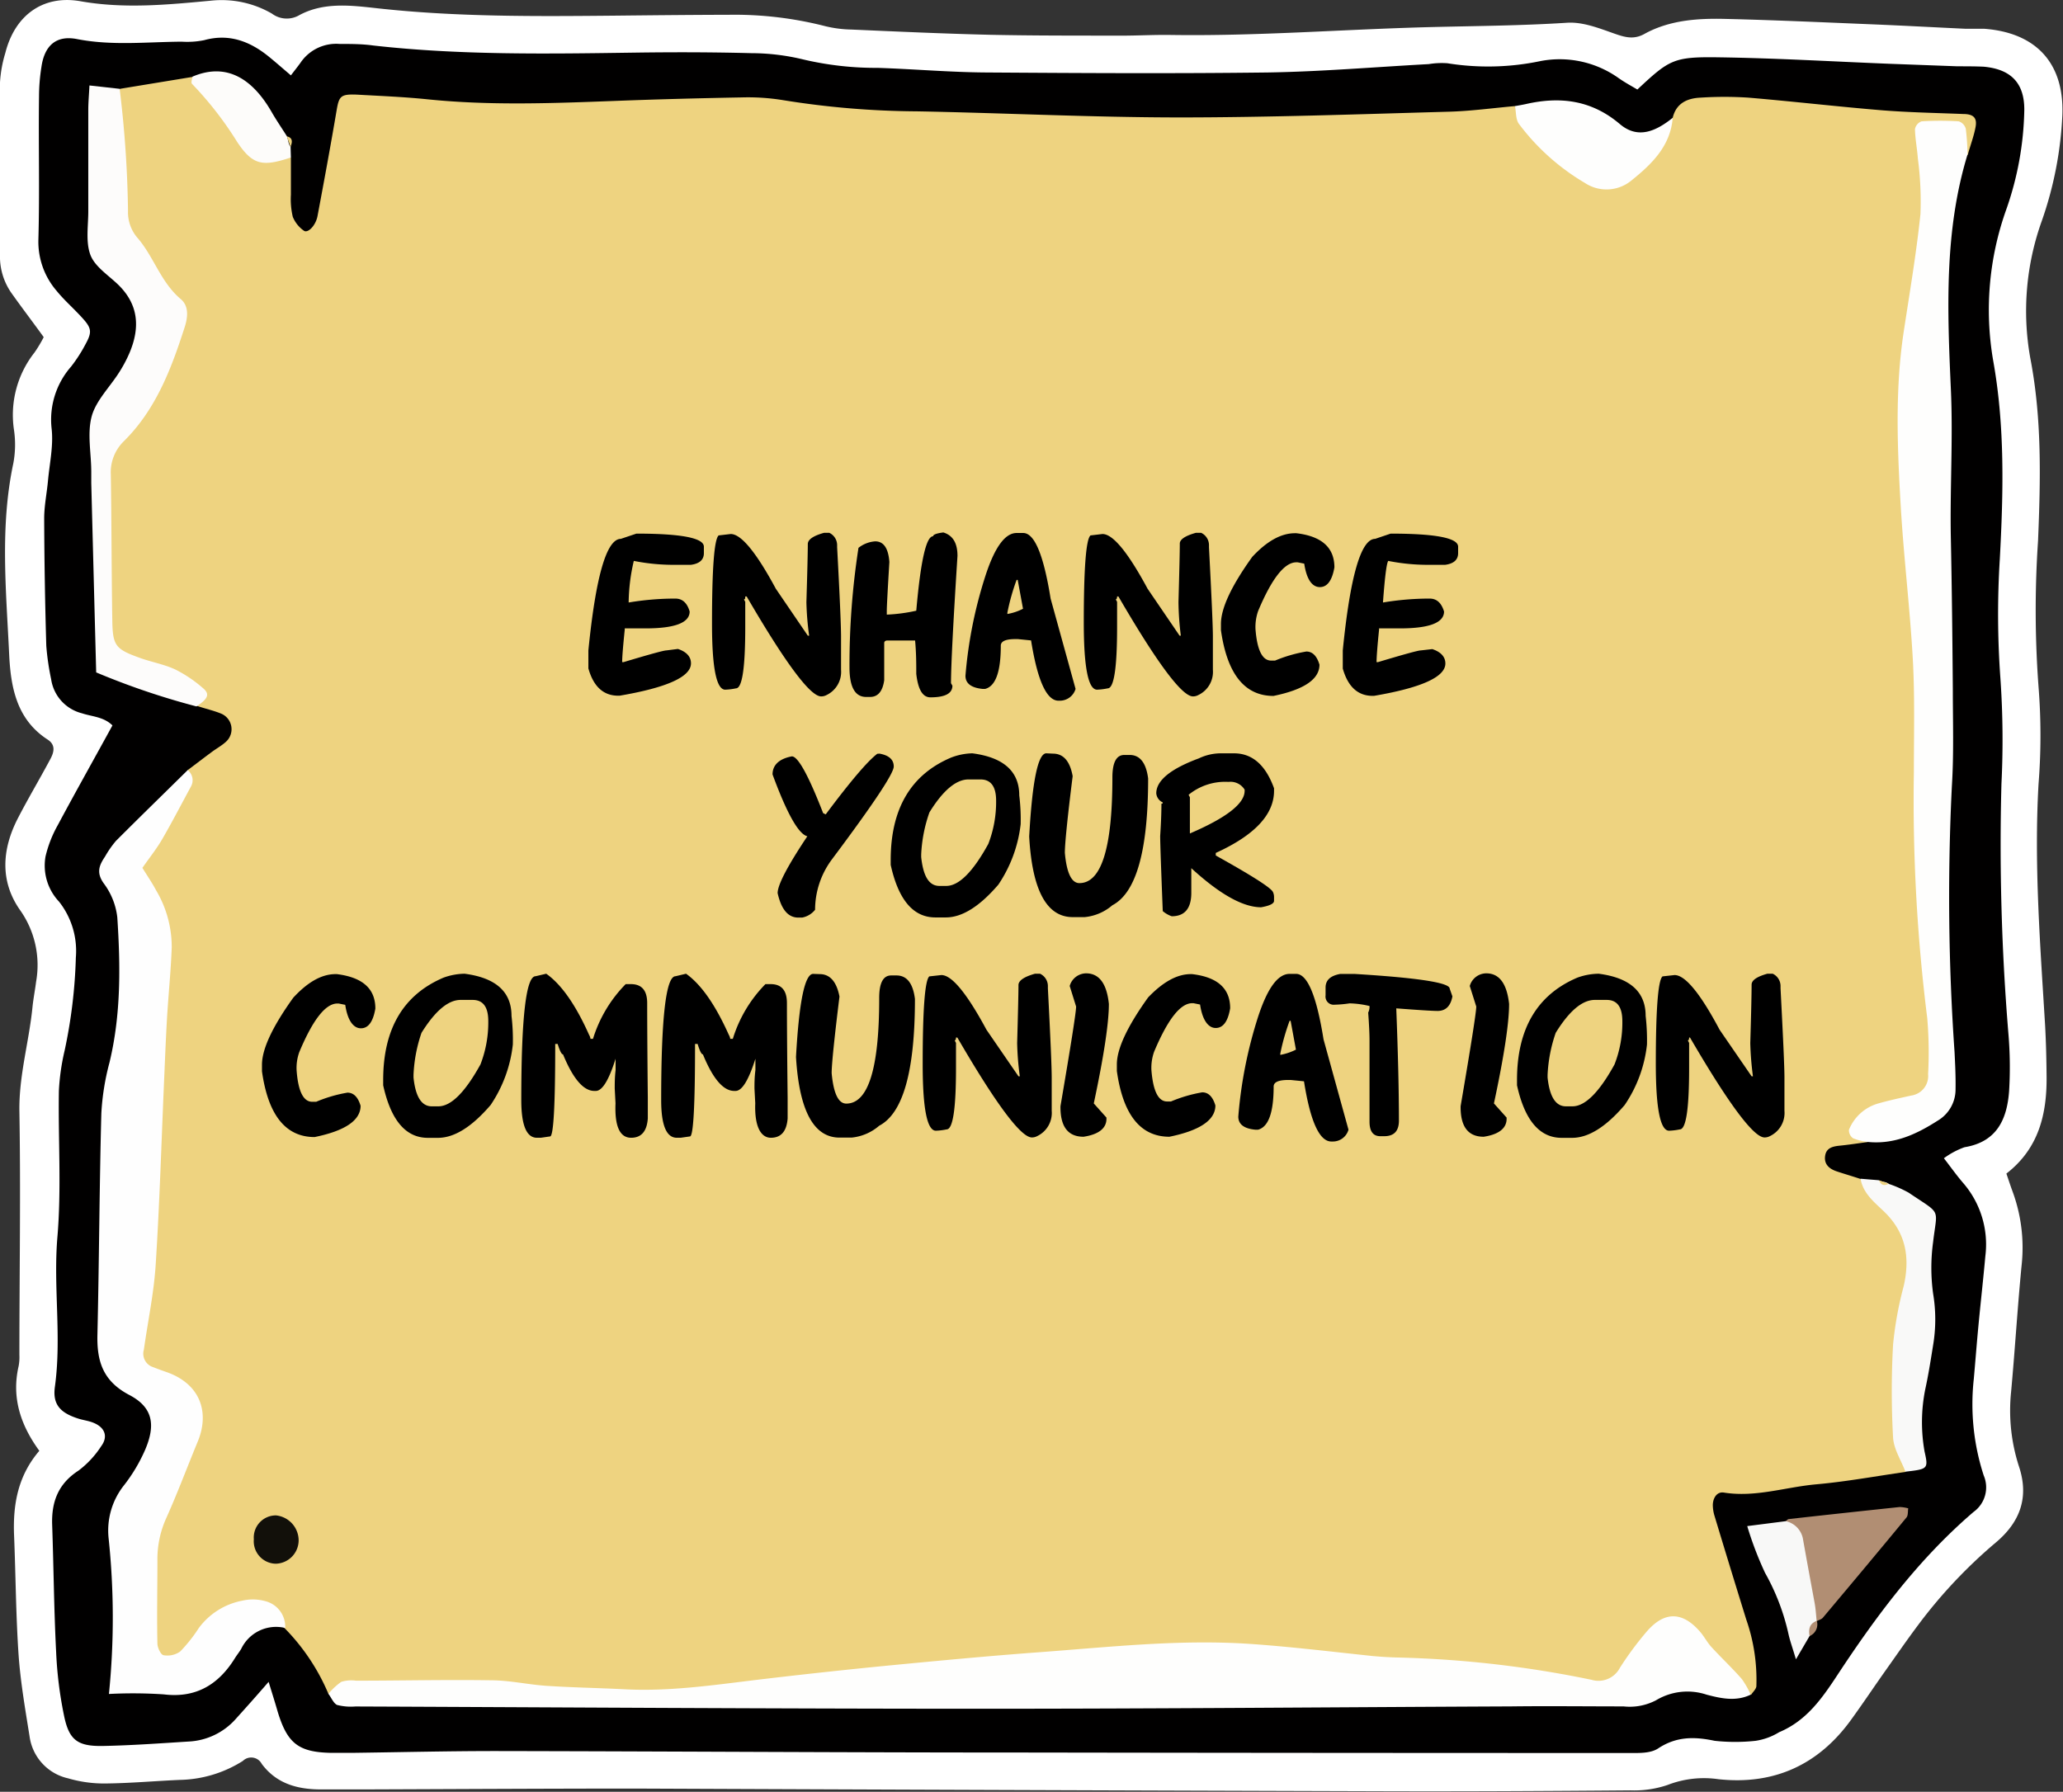
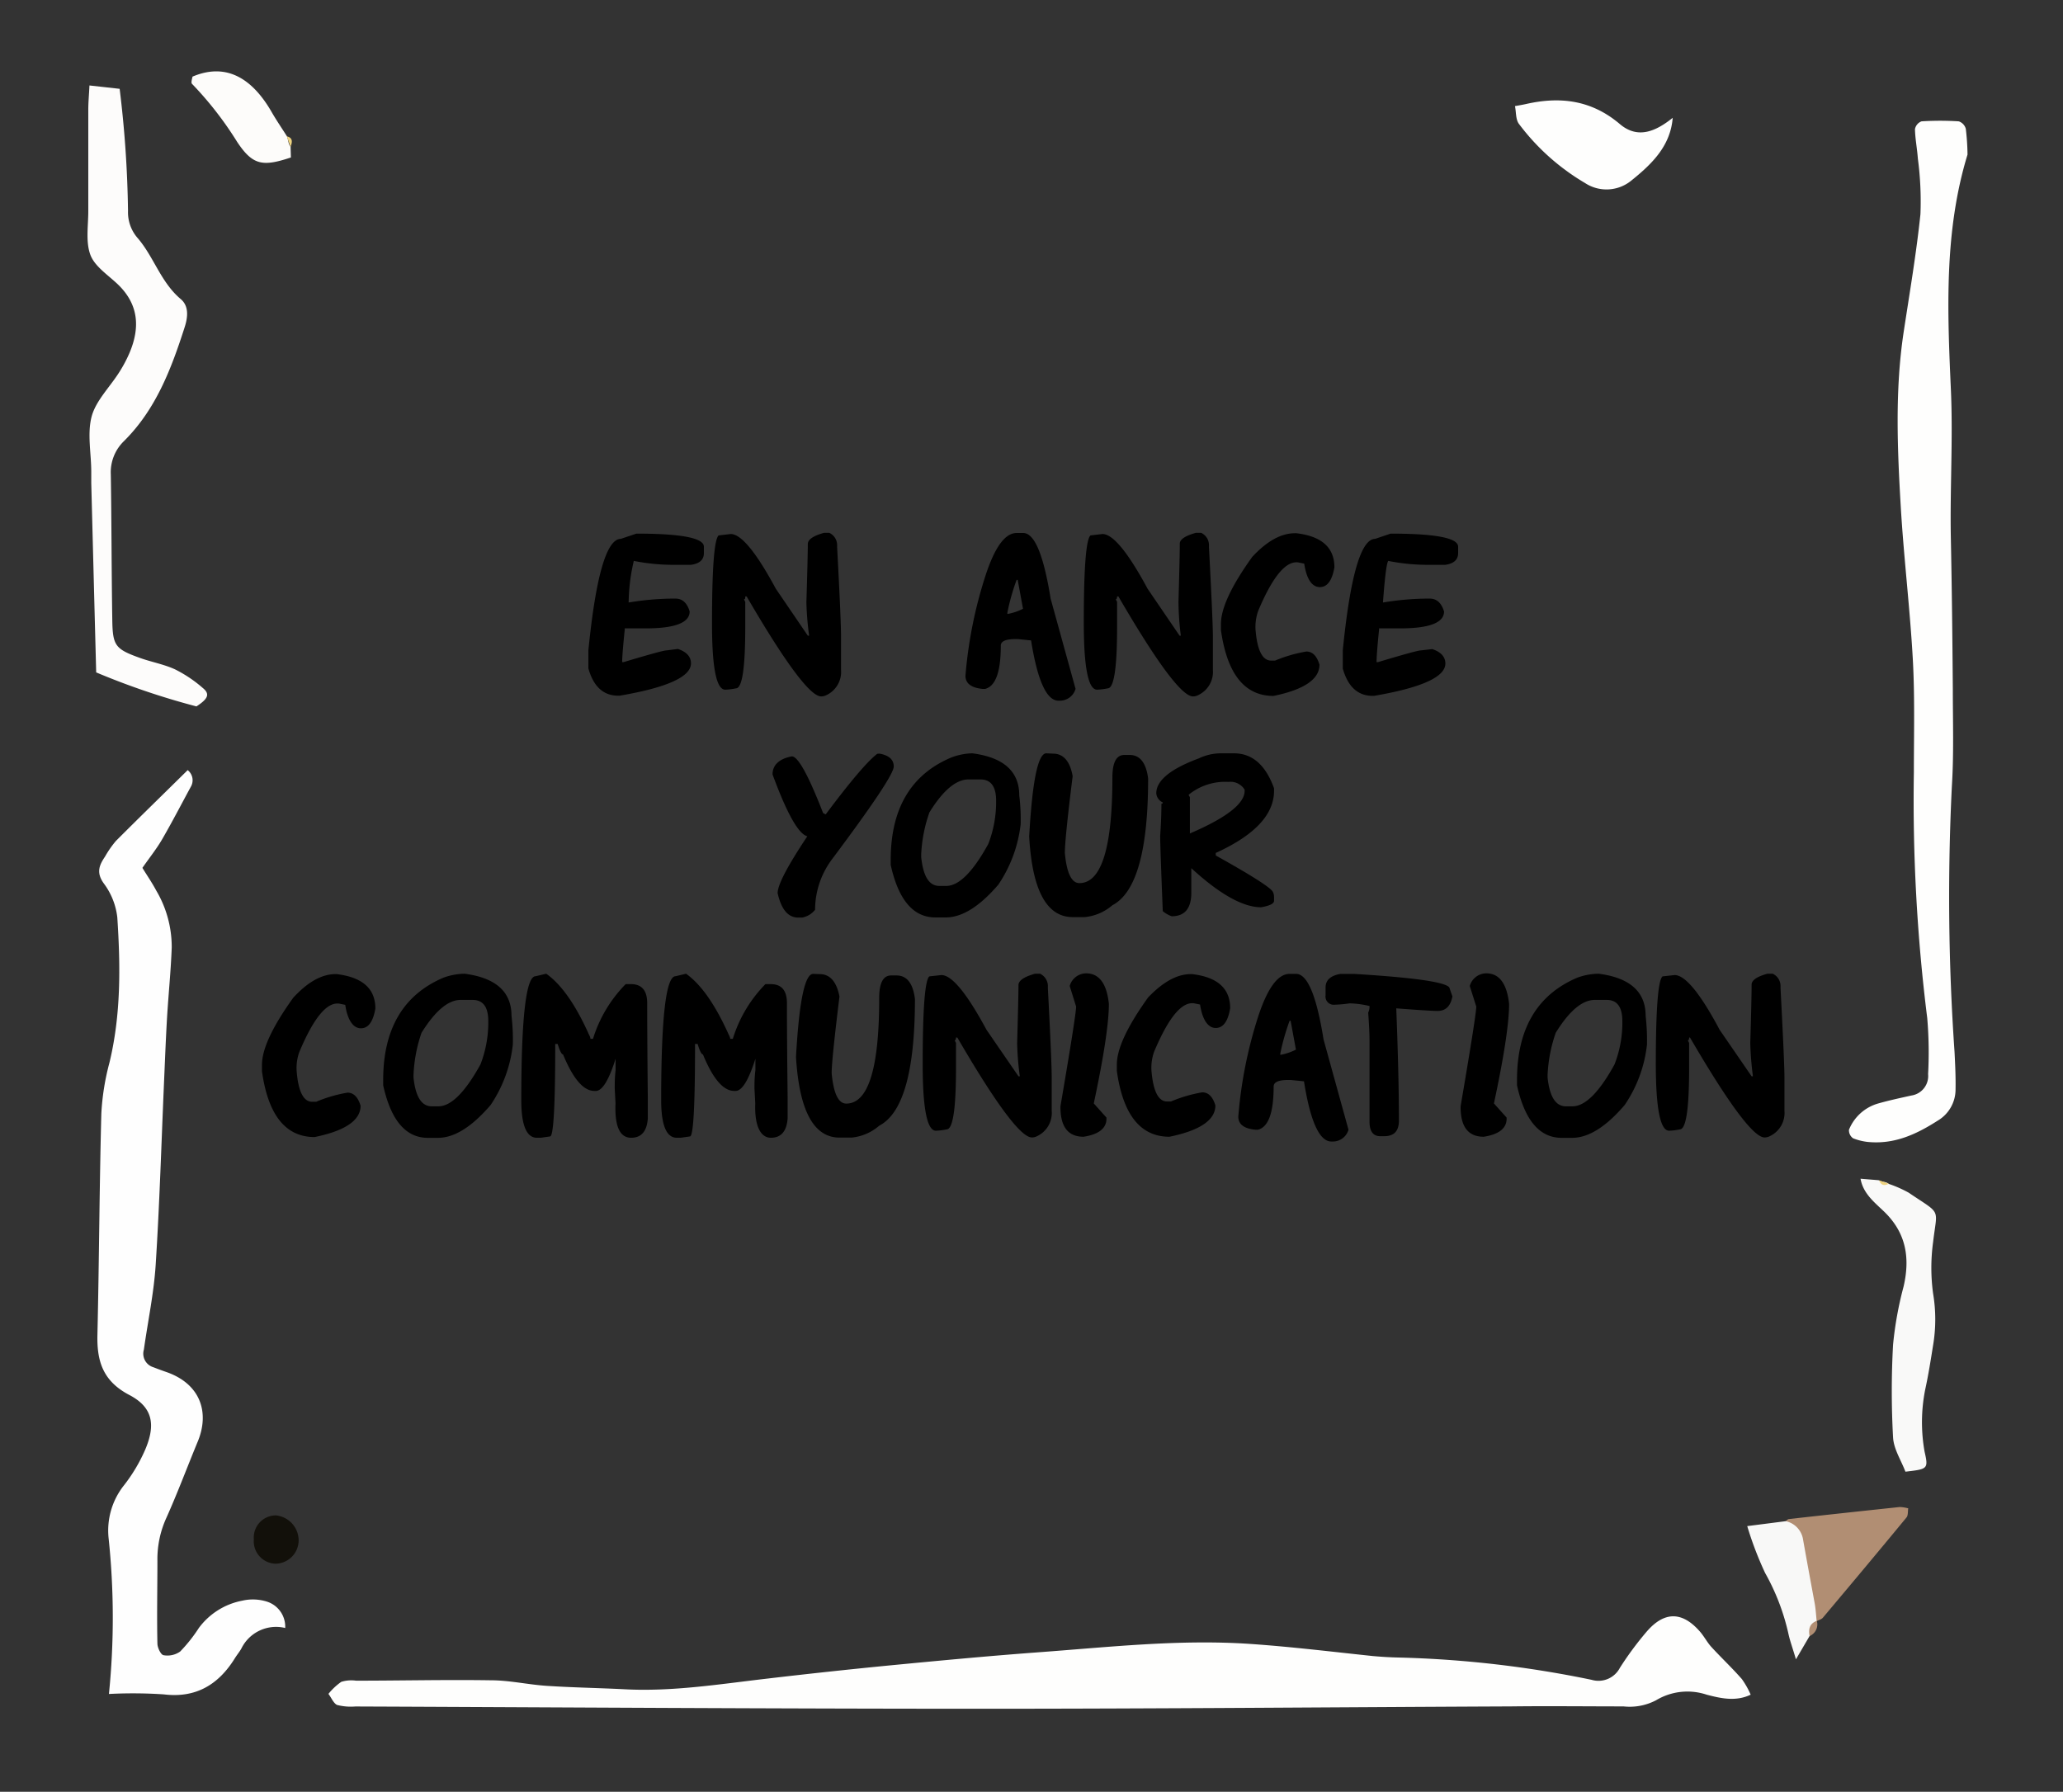
<svg xmlns="http://www.w3.org/2000/svg" viewBox="0 0 263.81 229.17">
  <rect x="0" y="0" width="263.81" height="229.17" fill="#333333" stroke="none" />
  <defs>
    <style>.cls-1{fill:#fff;}.cls-2{fill:#010000;}.cls-3{fill:#eed380;}.cls-4{fill:#fefefd;}.cls-5{fill:#fefefe;}.cls-6{fill:#fdfcfb;}.cls-7{fill:#f9f9f8;}.cls-8{fill:#b18e73;}.cls-9{fill:#f8f8f7;}.cls-10{fill:#fdfcfa;}.cls-11{fill:#12100a;}</style>
  </defs>
  <title>drag3</title>
  <g id="Layer_2" data-name="Layer 2">
    <g id="myss_Island_scene_scroll3">
-       <path class="cls-1" d="M5.59,43.12c-1.45-2-2.78-3.75-4.07-5.56a8.13,8.13,0,0,1-1.52-5C0,25.25,0,17.9,0,10.54A16.18,16.18,0,0,1,.68,6.78C1.88,2,5.45-.67,10.24.15c5.61,1,11.14.46,16.7-.06a12.81,12.81,0,0,1,7.83,1.65,3.17,3.17,0,0,0,3.52.19C41.4.26,44.83.68,48.17,1.05,58.37,2.18,68.61,2.1,78.84,2c4.8-.05,9.6-.1,14.4-.11a46.73,46.73,0,0,1,12.34,1.47,15.31,15.31,0,0,0,3.31.42c5.91.26,11.82.53,17.73.67,5.6.12,11.19.1,16.79.11,2.08,0,4.16-.12,6.24-.09,11,.17,22-.71,33.07-1,5.9-.15,11.78-.18,17.67-.56,2-.13,4.07.69,6,1.37,1.42.5,2.57.84,4,0,3.19-1.72,6.75-1.95,10.28-1.86,6.39.15,12.78.45,19.17.71,3.83.16,7.66.37,11.5.55.79,0,1.6,0,2.39,0,6.61.49,10.24,4.37,10,11a47.32,47.32,0,0,1-2.64,13.6,34.11,34.11,0,0,0-1.47,17.48c1.51,7.8,1.32,15.58,1,23.39a132.35,132.35,0,0,0,.06,18.68,78.65,78.65,0,0,1,0,12.47c-.58,10.25.21,20.45.83,30.66.13,2.24.18,4.48.2,6.71.05,4.82-1,9.23-5.14,12.43.28.82.52,1.56.79,2.29a20.79,20.79,0,0,1,1.16,9.42c-.53,5.41-.85,10.83-1.35,16.24a23.16,23.16,0,0,0,1,9.48c1.34,4,.14,7.18-3,9.8a63.23,63.23,0,0,0-9.84,10.45c-1.44,1.92-2.8,3.89-4.19,5.85s-2.9,4.22-4.4,6.29c-4.18,5.81-9.89,8.41-17,7.64a12.86,12.86,0,0,0-6.5.74,13.31,13.31,0,0,1-4.72.69c-10.87.09-21.74.15-32.62.11q-47.26-.14-94.53-.34c-11.67,0-23.35.07-35,.11-1.76,0-3.52,0-5.28,0-3,0-5.71-.7-7.62-3.27a1.52,1.52,0,0,0-2.41-.38A15.6,15.6,0,0,1,23,227.65c-3.19.14-6.38.43-9.58.46a16.34,16.34,0,0,1-4.71-.66,6.37,6.37,0,0,1-4.92-5.31c-.55-3.46-1.16-6.94-1.41-10.43-.35-5.1-.37-10.23-.58-15.34-.16-4,.51-7.64,3.23-10.81-2.4-3.29-3.57-6.81-2.65-10.82a6.18,6.18,0,0,0,.1-1.43c0-10.39.18-20.78,0-31.17-.07-4.55,1.22-8.84,1.67-13.28.11-1.11.33-2.21.47-3.32a12.15,12.15,0,0,0-2-9.06c-2.65-3.71-2.39-7.83-.34-11.81,1.32-2.56,2.78-5,4.15-7.57.49-.9.71-1.83-.34-2.51-4-2.59-4.72-6.76-4.92-10.92-.38-8.13-1.19-16.29.53-24.39A12.92,12.92,0,0,0,1.79,55a12.9,12.9,0,0,1,2.62-9.91A16.88,16.88,0,0,0,5.59,43.12Z" />
-       <path class="cls-2" d="M34.35,215.11c-1.73,2-3,3.41-4.26,4.81a8.6,8.6,0,0,1-5.91,2.82c-3.67.23-7.34.5-11,.57-3.27.06-4.36-.75-5-3.92a51,51,0,0,1-1-8.07c-.28-5.43-.32-10.87-.51-16.3-.1-2.93.77-5.25,3.37-6.93a12.19,12.19,0,0,0,2.9-3.12c.92-1.24.47-2.41-1-3-.58-.24-1.23-.32-1.83-.5-2.36-.73-3.41-1.79-3.09-4.1.88-6.38-.22-12.75.32-19.14.53-6.2.09-12.47.19-18.7a28.6,28.6,0,0,1,.74-5.19,64.92,64.92,0,0,0,1.43-11.88,10.19,10.19,0,0,0-2.15-7.14,6.72,6.72,0,0,1-1.73-5.77,15.26,15.26,0,0,1,1.56-4c2.25-4.21,4.6-8.38,7-12.77-1.14-1.12-2.63-1.12-3.9-1.55a5.28,5.28,0,0,1-3.94-4.36,32.64,32.64,0,0,1-.62-4.26q-.24-8.14-.27-16.3c0-1.59.33-3.17.48-4.76.2-2.22.71-4.48.48-6.65a10.29,10.29,0,0,1,2.47-8,18.76,18.76,0,0,0,1.82-2.81c.89-1.6.83-2.1-.36-3.41s-2.29-2.24-3.3-3.48a9.63,9.63,0,0,1-2.33-6.6c.17-6.07,0-12.15.08-18.23a24.5,24.5,0,0,1,.31-3.82C5.69,5.84,7.17,4.47,9.86,5c4.47.87,8.92.36,13.38.33a10.85,10.85,0,0,0,2.86-.19c3.28-.91,6,.21,8.43,2.23.84.69,1.66,1.41,2.67,2.27.5-.66.88-1.13,1.23-1.62a5.51,5.51,0,0,1,5-2.4c1.44,0,2.88,0,4.31.2C58.85,7.07,70,6.89,81.23,6.73c5-.07,9.92-.06,14.87.07a28.4,28.4,0,0,1,6.64.81,40.57,40.57,0,0,0,9.49,1.07c4.63.15,9.25.56,13.88.59,12,.08,24,.15,36,0,6.87-.11,13.73-.7,20.59-1.07a10.18,10.18,0,0,1,2.39-.11A32.66,32.66,0,0,0,197,7.81,13,13,0,0,1,207,10c.77.54,1.62,1,2.38,1.45,4.08-3.81,4.61-4.2,10.31-4.12,7.35.1,14.69.54,22,.83l8.62.32c1.12,0,2.25,0,3.36.05,3.49.32,5.24,2.1,5.19,5.61a40.4,40.4,0,0,1-2.31,12.67,38.17,38.17,0,0,0-1.66,19.36c1.51,8.45,1.29,16.88.84,25.33a113.53,113.53,0,0,0,.08,15.32,113.17,113.17,0,0,1,.13,13.41,294,294,0,0,0,.9,32.11,50.61,50.61,0,0,1,.08,7.18c-.26,3.61-1.55,6.53-5.7,7.21a10.26,10.26,0,0,0-2.64,1.41c.91,1.18,1.64,2.21,2.46,3.16a12,12,0,0,1,2.84,9.36c-.27,3-.61,6-.9,9.06-.21,2.23-.38,4.46-.58,6.68a29.46,29.46,0,0,0,1.27,12.31,3.87,3.87,0,0,1-1.3,4.67c-7,6-12.43,13.28-17.45,20.92-1.93,2.93-3.92,5.79-7.41,7.25a8,8,0,0,1-3,1.1,24.24,24.24,0,0,1-5.25,0c-2.61-.55-4.91-.57-7.26,1-1,.63-2.47.56-3.73.56q-38.62,0-77.24-.06c-22.55,0-45.1-.15-67.64-.19-6.08,0-12.15.15-18.23.23-1,0-1.92,0-2.88,0-4.13-.09-5.56-1.23-6.79-5.33C35.19,217.81,34.86,216.77,34.35,215.11Z" />
-       <path class="cls-3" d="M37.2,20.14c0,1.58,0,3.17,0,4.75a9.87,9.87,0,0,0,.24,2.84,4,4,0,0,0,1.41,1.77c.5.38,1.51-.62,1.75-1.85.85-4.53,1.69-9.07,2.46-13.62.3-1.74.54-2,2.52-1.93,3,.17,6.06.29,9.08.6,8,.82,15.93.51,23.91.21,5.42-.21,10.84-.35,16.26-.45a27.91,27.91,0,0,1,5.25.34,110.66,110.66,0,0,0,17.15,1.44c11.16.21,22.32.77,33.49.78,11.48,0,23-.41,34.45-.73,2.86-.07,5.71-.47,8.56-.72,2.31,2.12,4,4.83,6.55,6.75,4.24,3.2,6.58,3.09,10.15-.83,1.25-1.38,2.79-2.58,3.47-4.42.44-1.86,1.85-2.5,3.53-2.58a47,47,0,0,1,6.17,0c5.67.48,11.33,1.14,17,1.61,3.46.28,6.94.34,10.42.48,1.31,0,1.83.46,1.61,1.66s-.68,2.38-1,3.57c-1.42-.57-1.94-3.08-3.85-2.23s-.89,2.81-.79,4.29a32.28,32.28,0,0,1-.51,9.05c-3.24,15.36-2.42,30.8-.91,46.24a100.87,100.87,0,0,1,.61,11c-.14,14.36,0,28.71,1.74,43,.87,7.08.13,8-6.43,11.41-1.45.75-2.89,1.49-2.67,3.5-1.21.16-2.42.35-3.64.47-.82.09-1.59.28-1.77,1.19-.22,1.12.46,1.75,1.44,2.08s2.09.65,3.13,1c5.93,3.82,8.32,9,6.44,16s-1,14.28-.74,21.45c-3.79.54-7.56,1.24-11.36,1.58-4,.35-7.81,1.71-11.88,1.06-.87-.14-1.39.67-1.41,1.58a4.83,4.83,0,0,0,.22,1.41q2,6.63,4.06,13.26a23.35,23.35,0,0,1,1.29,8.48c0,.39-.44.76-.67,1.13a17.59,17.59,0,0,1-6.47-5.58c-2.14-2.75-4.72-3.15-6.63-.12-3.26,5.18-7.73,5-13,4.35-17-2.2-34-4.53-51.12-3.53-17.85,1-35.73,2.31-53.47,4.84-8.26,1.19-16.58.85-24.89.12A199.88,199.88,0,0,0,42,216.65a26.86,26.86,0,0,0-5.56-8.36c-3.23-3.09-6.31-2.28-9.32.36-.84.74-1.52,1.64-2.32,2.41-1.06,1-2.2,1.94-3.8,1.47s-2-2-2.07-3.43c-.15-5.55-.88-11.16,1.54-16.5.85-1.88,1.39-3.9,2.19-5.82,2.55-6.12,2.5-6.53-3-10.58a5.15,5.15,0,0,1-2.17-5.38c2-14.7,1.53-29.58,3.07-44.32.41-4,.24-8-1.79-11.65-1.5-2.7-1.22-5.06.44-7.59A43.1,43.1,0,0,0,24,98.5c1-.75,2-1.52,3-2.26.63-.48,1.35-.86,1.92-1.39a2.16,2.16,0,0,0-.65-3.58c-1-.41-2.08-.64-3.12-1-1-3.08-3.84-3.58-6.31-4.44-3.77-1.31-6-3.49-5.46-7.77a22.18,22.18,0,0,0-.16-3.81c-.37-8.4-1.15-16.6,5.22-23.89,4.15-4.74,5.34-10.77.05-16.34A13.51,13.51,0,0,1,15,22.54c.51-3.73-2.15-7.53.34-11.18l9.32-1.53a15.45,15.45,0,0,1,5.12,5.42A8.67,8.67,0,0,0,37.2,20.14Z" />
      <path class="cls-4" d="M42,216.65a7.91,7.91,0,0,1,1.64-1.54,4.35,4.35,0,0,1,1.89-.15c5.75,0,11.5-.14,17.24-.05,2.38,0,4.74.55,7.12.71,3.34.22,6.69.27,10,.44,6.09.32,12.08-.65,18.1-1.35q7.81-.92,15.66-1.69c6.33-.61,12.67-1.21,19-1.68,9.06-.66,18.12-1.7,27.23-1.08,5.23.36,10.45,1,15.67,1.55,1.11.1,2.23.17,3.35.19a137.83,137.83,0,0,1,24.63,2.85,3.09,3.09,0,0,0,3.62-1.54,41.57,41.57,0,0,1,3.41-4.61c2.27-2.64,4.57-2.62,6.84,0,.52.6.89,1.33,1.42,1.92,1.28,1.4,2.67,2.7,3.92,4.13a10.71,10.71,0,0,1,1.13,2c-1.87.9-3.76.49-5.63,0a7.78,7.78,0,0,0-6.46.71,7.24,7.24,0,0,1-4.17.79c-4.8,0-9.6-.06-14.39,0-22.55.1-45.1.3-67.65.3-26.7,0-53.41-.18-80.12-.29a7.08,7.08,0,0,1-2.36-.2C42.64,217.83,42.36,217.12,42,216.65Z" />
      <path class="cls-5" d="M24,98.5a1.65,1.65,0,0,1,.39,2.15c-1.22,2.25-2.39,4.51-3.67,6.72-.72,1.23-1.62,2.35-2.51,3.63.61,1,1.23,1.89,1.75,2.87a14.19,14.19,0,0,1,2,7.31c-.11,3-.42,6-.6,9-.16,2.71-.26,5.42-.38,8.13-.34,7.81-.57,15.63-1.07,23.43-.23,3.64-1,7.25-1.51,10.87a1.81,1.81,0,0,0,1.21,2.26q.9.35,1.8.66c4.28,1.56,5.39,5.19,3.88,8.84-1.34,3.24-2.57,6.54-4,9.73a12.74,12.74,0,0,0-1.16,5.56c0,3.51-.08,7,0,10.55,0,.53.44,1.44.78,1.49a2.81,2.81,0,0,0,2.13-.47,19.33,19.33,0,0,0,2.38-3,9,9,0,0,1,5.55-3.5,6,6,0,0,1,3.23.14,3.36,3.36,0,0,1,2.27,3.35,4.94,4.94,0,0,0-5.61,2.64c-.24.42-.55.79-.8,1.19-2.1,3.41-5,5.17-9.13,4.66a59.38,59.38,0,0,0-7-.05,96.85,96.85,0,0,0-.05-20,9.3,9.3,0,0,1,2-6.72,21,21,0,0,0,2.68-4.51c1.36-3.18,1-5.42-2-7-3.41-1.78-4.19-4.33-4.1-7.77.22-9.43.25-18.85.5-28.27A31.55,31.55,0,0,1,14,135.9c1.48-6.14,1.41-12.35,1-18.57A8.91,8.91,0,0,0,13.28,113c-1-1.38-.6-2.33.15-3.44a13,13,0,0,1,1.39-2C17.85,104.52,20.94,101.52,24,98.5Z" />
      <path class="cls-4" d="M238.8,146.05a7.33,7.33,0,0,1-1.83-.46,1.25,1.25,0,0,1-.53-1.09,5.72,5.72,0,0,1,3.79-3.38c1.38-.39,2.78-.69,4.18-1a2.52,2.52,0,0,0,2.15-2.74,51.77,51.77,0,0,0-.11-7.16,223.6,223.6,0,0,1-1.71-31.46c0-4.78.13-9.58-.13-14.35-.36-6.5-1.15-13-1.54-19.49-.44-7.47-.76-15,.36-22.42.76-5,1.62-10.05,2.15-15.1a41.56,41.56,0,0,0-.33-7.12c-.09-1.26-.34-2.5-.37-3.76a1.32,1.32,0,0,1,.84-1,37.8,37.8,0,0,1,4.76,0,1.39,1.39,0,0,1,.9.95,30.14,30.14,0,0,1,.22,3.3c-3,9.81-2.58,19.92-2.13,30,.29,6.4-.13,12.77,0,19.15s.2,12.78.25,19.17c0,4.15.14,8.32-.12,12.45a286,286,0,0,0,.34,34c.08,1.59.16,3.19.13,4.79a4.63,4.63,0,0,1-2.28,4C245,145.12,242.18,146.4,238.8,146.05Z" />
      <path class="cls-6" d="M15.3,11.36A141.9,141.9,0,0,1,16.37,27a5,5,0,0,0,1.27,3.49c2.05,2.41,2.94,5.63,5.47,7.76,1.06.89.92,2.3.51,3.58-1.71,5.33-3.68,10.54-7.77,14.59a5.55,5.55,0,0,0-1.68,4.28c.1,6.21.09,12.42.19,18.63.05,3.26.4,3.69,3.51,4.81,1.5.54,3.1.82,4.53,1.48A16.7,16.7,0,0,1,25.94,88c.94.77.67,1.38-.82,2.35A95.51,95.51,0,0,1,12.3,86c-.21-8-.42-16.11-.63-24.22,0-.48,0-1,0-1.43,0-2.39-.54-4.91.06-7.12.55-2,2.32-3.73,3.51-5.61a17,17,0,0,0,1.34-2.53c1.35-3.22,1.15-6.18-1.53-8.74-1.25-1.19-2.93-2.27-3.49-3.75-.63-1.69-.26-3.77-.27-5.67q0-6.45,0-12.9c0-.93.09-1.87.15-3.1Z" />
      <path class="cls-7" d="M243.66,188.23c-.55-1.46-1.5-2.89-1.58-4.38a106.82,106.82,0,0,1,0-11.87,45.53,45.53,0,0,1,1.35-7.45c.84-3.66.32-6.86-2.51-9.58-1.23-1.18-2.67-2.3-3-4.19l2.32.19c.39.25.9.14,1.26.46a15.63,15.63,0,0,1,2.57,1.13c4.26,2.89,3.65,1.84,3.13,6.32a24.24,24.24,0,0,0,0,6.59,20,20,0,0,1,0,6.6c-.3,1.87-.59,3.75-1,5.62a21.36,21.36,0,0,0-.09,8C246.61,187.88,246.52,187.9,243.66,188.23Z" />
      <path class="cls-4" d="M213.9,15.07c-.29,3.68-2.77,6-5.36,8.08a5,5,0,0,1-5.85.26,28.81,28.81,0,0,1-8.45-7.56c-.43-.57-.35-1.51-.51-2.28.46-.08.93-.16,1.39-.26,4.38-1,8.38-.52,12,2.54C209.46,17.86,211.79,16.76,213.9,15.07Z" />
      <path class="cls-8" d="M228.35,194.56c.13-.09.25-.25.39-.27q7.08-.79,14.18-1.54a4.47,4.47,0,0,1,1.1.17c-.07.39,0,.89-.22,1.16-3.54,4.3-7.11,8.56-10.69,12.82-.18.22-.53.3-.8.45C229.72,203.48,230.17,198.67,228.35,194.56Z" />
      <path class="cls-9" d="M228.35,194.56a2.84,2.84,0,0,1,2.19,2.18c.49,2.77,1,5.53,1.51,8.29.14.76.18,1.54.26,2.32l0,0c-.71.46-.47,1.36-.93,1.94l-1.72,2.94c-.45-1.52-.75-2.33-.94-3.17a28.43,28.43,0,0,0-3-7.87,44.06,44.06,0,0,1-2.29-6Z" />
      <path class="cls-10" d="M37.2,20.14c-3.62,1.21-4.89,1-6.88-2a44.6,44.6,0,0,0-5.77-7.42c-.14-.14,0-.61.07-.92,4.57-1.94,7.81.57,10.06,4.43.62,1.09,1.33,2.12,2,3.18.2.43.16,1,.48,1.35Z" />
      <path class="cls-8" d="M231.4,209.25c-.16-.87,0-1.61.93-1.94A1.61,1.61,0,0,1,231.4,209.25Z" />
      <path class="cls-3" d="M37.16,18.79c-.16-.45-.33-.9-.48-1.36C37.52,17.65,37.36,18.21,37.16,18.79Z" />
      <path class="cls-3" d="M241.54,151.41c-.58.28-1,.22-1.26-.46Z" />
      <path class="cls-11" d="M38.19,197a3,3,0,0,1-2.93,3,2.87,2.87,0,0,1-2.8-3.12,2.83,2.83,0,0,1,2.83-3.06A3.23,3.23,0,0,1,38.19,197Z" />
      <g id="enhance_your_communication" data-name="enhance  your  communication">
        <path d="M81.38,68.25c5.76,0,8.63.56,8.63,1.67v.83c0,.84-.55,1.34-1.65,1.49H86.54a26.09,26.09,0,0,1-5.49-.5,24.25,24.25,0,0,0-.66,5.32,36.08,36.08,0,0,1,5.65-.5h.33c.89,0,1.5.55,1.82,1.65q0,2.16-5.64,2.16H79.89v.17c-.22,2.14-.33,3.52-.33,4.15h.17q5-1.5,5.47-1.5L86.69,83c1.11.37,1.67,1,1.67,1.84q0,2.58-9.13,4.14h-.17q-2.84,0-3.82-3.49V83.19q1.42-14.26,4.15-14.27Z" />
        <path d="M105.37,68.15h.68a1.75,1.75,0,0,1,1,1.54V70c.34,6.3.5,10.11.5,11.41v4.26a3.28,3.28,0,0,1-1.86,3.23,1.41,1.41,0,0,1-.69.17q-2.08,0-9.52-12.78h-.18c0,.24,0,.36-.17.36l.17.33v3.23c0,5.22-.39,7.83-1.19,7.83a7.94,7.94,0,0,1-1.37.17q-1.7,0-1.69-8.5,0-10.5.85-11.23l1.54-.18q2,0,5.77,7l4.09,6h.17a37.65,37.65,0,0,1-.35-4.26c.12-3.93.18-6.43.18-7.48C103.32,69,104,68.53,105.37,68.15Z" />
-         <path d="M120.63,68.1c1.21.37,1.81,1.35,1.81,3q-.82,12.8-.83,16.28l.18.32c0,1-.94,1.49-2.81,1.49-1,0-1.58-1-1.81-3,0-1.23,0-2.66-.15-4.27H113.4q-.33.06-.33.33V87c-.2,1.42-.8,2.14-1.81,2.14h-.5c-1.42,0-2.13-1.27-2.13-3.79a98.13,98.13,0,0,1,1.15-15.28,3.87,3.87,0,0,1,2.14-.83c1.08,0,1.68.88,1.81,2.64q-.33,5.46-.33,6.23v.5a21.29,21.29,0,0,0,3.77-.5q.83-9.53,2.15-9.52C119.32,68.38,119.76,68.21,120.63,68.1Z" />
        <path d="M130,68.17h.84c1.45,0,2.61,2.79,3.51,8.39l3.19,11.55a2.1,2.1,0,0,1-2,1.51h-.18q-2.28,0-3.51-7.71l-1.69-.17h-.33c-1.23,0-1.85.28-1.85.84,0,3.33-.66,5.18-2,5.53h-.35c-1.45-.15-2.17-.71-2.17-1.68A56.35,56.35,0,0,1,126,73.69Q127.78,68.17,130,68.17Zm0,6a27.45,27.45,0,0,0-1.18,4.2v.16a6.92,6.92,0,0,0,2-.67l-.68-3.69Z" />
        <path d="M152.92,68.15h.68a1.74,1.74,0,0,1,1,1.54V70c.33,6.3.5,10.11.5,11.41v4.26a3.28,3.28,0,0,1-1.87,3.23,1.4,1.4,0,0,1-.68.17q-2.1,0-9.53-12.78h-.17c0,.24-.06.36-.17.36l.17.33v3.23q0,7.83-1.2,7.83a7.86,7.86,0,0,1-1.36.17q-1.69,0-1.7-8.5,0-10.5.86-11.23l1.53-.18q2,0,5.77,7l4.09,6H151A37.15,37.15,0,0,1,150.7,77c.11-3.93.17-6.43.17-7.48C150.87,69,151.55,68.53,152.92,68.15Z" />
        <path d="M165.59,68.2h.18c3.24.38,4.87,1.83,4.87,4.37q-.44,2.52-1.86,2.52c-1,0-1.7-1-2-3l-.84-.17h-.17q-2.27,0-4.88,6.22a6.16,6.16,0,0,0-.34,2.35c.21,2.69.89,4,2,4h.5a18.29,18.29,0,0,1,4-1.16q1.18,0,1.68,1.68,0,2.79-5.88,4-5.53,0-6.72-8.41V79.8q0-3,4-8.57C162,69.21,163.83,68.2,165.59,68.2Z" />
        <path d="M177.83,68.25q8.63,0,8.63,1.67v.83c0,.84-.55,1.34-1.65,1.49H183a26.06,26.06,0,0,1-5.48-.5c-.22.37-.44,2.14-.67,5.32a36.2,36.2,0,0,1,5.66-.5h.32q1.33,0,1.83,1.65,0,2.16-5.64,2.16h-2.67v.17c-.22,2.14-.32,3.52-.32,4.15h.17q5-1.5,5.47-1.5l1.49-.17c1.11.37,1.67,1,1.67,1.84q0,2.58-9.13,4.14h-.17q-2.83,0-3.82-3.49V83.19q1.42-14.26,4.14-14.27Z" />
        <path d="M112.47,96.39c1.22.22,1.82.77,1.82,1.65s-2.63,4.83-7.91,11.88a10.81,10.81,0,0,0-2.15,6.44,2.77,2.77,0,0,1-1.66,1h-.48c-1.29,0-2.17-1-2.65-3.13q0-1.58,3.8-7.27-1.69-.41-4.45-7.91c0-1.18.82-2,2.47-2.31q1.18,0,4,7.26l.33.16q4.71-6.31,6.59-7.75Z" />
-         <path d="M124.34,96.35q6,.78,6,5.38a25.66,25.66,0,0,1,.18,3.68,17.33,17.33,0,0,1-2.85,7.73q-3.6,4.2-6.72,4.2h-1.34q-4.23,0-5.71-6.72V110q0-9.83,7.71-13.1A8,8,0,0,1,124.34,96.35Zm-6.54,12.93v.34c.26,2.46,1,3.69,2.33,3.69H121q2.43,0,5.38-5.37a14.81,14.81,0,0,0,1-5.54c0-1.8-.67-2.71-2-2.71h-1.53c-1.59,0-3.27,1.41-5,4.22A18.62,18.62,0,0,0,117.8,109.28Z" />
+         <path d="M124.34,96.35q6,.78,6,5.38a25.66,25.66,0,0,1,.18,3.68,17.33,17.33,0,0,1-2.85,7.73q-3.6,4.2-6.72,4.2h-1.34q-4.23,0-5.71-6.72V110q0-9.83,7.71-13.1A8,8,0,0,1,124.34,96.35m-6.54,12.93v.34c.26,2.46,1,3.69,2.33,3.69H121q2.43,0,5.38-5.37a14.81,14.81,0,0,0,1-5.54c0-1.8-.67-2.71-2-2.71h-1.53c-1.59,0-3.27,1.41-5,4.22A18.62,18.62,0,0,0,117.8,109.28Z" />
        <path d="M134.65,96.39q2,0,2.52,2.88c-.68,5.42-1,8.68-1,9.8.23,2.59.86,3.88,1.86,3.88q4.22,0,4.22-13.51c0-1.92.51-2.88,1.52-2.88h.69c1.31,0,2.1,1,2.36,3q0,13.83-4.57,16.22a6.37,6.37,0,0,1-3.55,1.52h-1.52q-5,0-5.57-10.31.59-10.64,2.19-10.64Z" />
        <path d="M156.14,96.35h1.65c2.35,0,4.05,1.49,5.13,4.47v.33q0,4.55-7.45,7.94v.33q6.79,3.78,7.29,4.63a1.47,1.47,0,0,1,.16.67v.5c0,.35-.55.63-1.65.82q-3.48,0-8.93-5v3.15c0,2-.84,3-2.5,3a3.51,3.51,0,0,1-1.15-.66q-.33-8.37-.33-9.6c.11-1.65.16-3,.16-4.14.11,0,.17,0,.17-.16a1.41,1.41,0,0,1-.83-1.16q0-2.46,5.46-4.48A6.54,6.54,0,0,1,156.14,96.35Zm-4.15,5.3.17.32v4.63q7-3,7-5.45V101a2.11,2.11,0,0,0-2-1H157A7.39,7.39,0,0,0,152,101.65Z" />
        <path d="M42.91,124.59h.17C46.33,125,48,126.42,48,129c-.29,1.68-.9,2.52-1.85,2.52s-1.71-1-2-3l-.84-.17h-.17q-2.27,0-4.87,6.22a6,6,0,0,0-.34,2.35c.2,2.69.88,4,2,4h.5a17.82,17.82,0,0,1,4-1.17c.78,0,1.35.56,1.68,1.68,0,1.87-2,3.21-5.88,4q-5.55,0-6.73-8.41v-.84q0-3,4-8.57C39.35,125.6,41.14,124.59,42.91,124.59Z" />
        <path d="M59.41,124.54q6,.78,6,5.39a25.91,25.91,0,0,1,.17,3.67,17.16,17.16,0,0,1-2.84,7.73q-3.6,4.2-6.73,4.2H54.71q-4.23,0-5.71-6.72v-.67q0-9.82,7.72-13.1A8.24,8.24,0,0,1,59.41,124.54Zm-6.53,12.93v.35q.38,3.68,2.33,3.68h.84c1.63,0,3.42-1.79,5.39-5.36a14.85,14.85,0,0,0,1-5.54c0-1.81-.67-2.71-2-2.71H58.9q-2.38,0-5,4.21A18.9,18.9,0,0,0,52.88,137.47Z" />
        <path d="M69.85,124.54q2.91,2.05,5.49,7.84a1.23,1.23,0,0,1,.17.49h.32a17.17,17.17,0,0,1,4.18-7h.67c1.38,0,2.08.81,2.08,2.42q0,4.27.08,12.08c0,1.1,0,2,0,2.69q-.18,2.46-2.13,2.46-2.18,0-2-4.41l-.1-1.89c0-.64,0-1.42.11-2.35v-.18l0-1.28c-.86,2.75-1.71,4.12-2.53,4.12H76q-2.08,0-4-4.67c-.19,0-.42-.47-.69-1.34H71v.17q0,11.67-.66,11.66l-1.18.17h-.5c-1.33,0-2-1.6-2-4.82q0-15.84,1.83-15.84Z" />
        <path d="M87.73,124.54q2.89,2.05,5.48,7.84a1.23,1.23,0,0,1,.17.49h.33a17.16,17.16,0,0,1,4.17-7h.67c1.39,0,2.08.81,2.08,2.42q0,4.27.09,12.08c0,1.1,0,2,0,2.69-.13,1.64-.84,2.46-2.14,2.46s-2.11-1.47-2-4.41l-.1-1.89c0-.64,0-1.42.12-2.35v-.18l0-1.28c-.87,2.75-1.71,4.12-2.54,4.12h-.17q-2.09,0-4-4.67c-.19,0-.42-.47-.68-1.34h-.33v.17q0,11.67-.65,11.66l-1.19.17h-.49c-1.33,0-2-1.6-2-4.82q0-15.84,1.84-15.84Z" />
        <path d="M104.83,124.59c1.32,0,2.16,1,2.52,2.87q-1,8.13-1,9.8c.24,2.59.86,3.89,1.87,3.89q4.22,0,4.21-13.52c0-1.91.51-2.87,1.53-2.87h.68c1.32,0,2.11,1,2.36,3q0,13.85-4.57,16.22a6.32,6.32,0,0,1-3.54,1.52h-1.53q-4.95,0-5.57-10.31.59-10.64,2.2-10.63Z" />
        <path d="M132.35,124.54H133a1.75,1.75,0,0,1,1,1.54v.33c.33,6.3.49,10.11.49,11.41v4.25a3.28,3.28,0,0,1-1.86,3.24,1.4,1.4,0,0,1-.68.17q-2.1,0-9.53-12.78h-.17c0,.24-.06.36-.17.36l.17.33v3.23q0,7.83-1.2,7.83a7.94,7.94,0,0,1-1.37.17q-1.69,0-1.69-8.5,0-10.51.85-11.24l1.54-.17q2,0,5.77,7l4.09,5.95h.17a37,37,0,0,1-.34-4.25c.11-3.93.17-6.43.17-7.48C130.3,125.38,131,124.92,132.35,124.54Z" />
        <path d="M138.88,124.49q2.51,0,2.92,3.91,0,3.66-1.93,12.73l1.62,1.81v.16c0,1.21-1,2-2.93,2.29q-3,0-2.95-3.91,2-11.7,2-12.74l-.82-2.63A2.21,2.21,0,0,1,138.88,124.49Z" />
        <path d="M152.27,124.59h.17c3.25.38,4.87,1.83,4.87,4.37-.28,1.68-.9,2.52-1.85,2.52s-1.7-1-2-3l-.84-.17h-.17q-2.26,0-4.87,6.22a6.16,6.16,0,0,0-.34,2.35q.32,4,2,4h.5a18,18,0,0,1,4-1.17q1.18,0,1.68,1.68c0,1.87-2,3.21-5.88,4q-5.54,0-6.72-8.41v-.84q0-3,4-8.57C148.71,125.6,150.51,124.59,152.27,124.59Z" />
        <path d="M164.91,124.56h.83q2.17,0,3.51,8.38l3.19,11.55a2.07,2.07,0,0,1-2,1.51h-.19c-1.52,0-2.69-2.56-3.5-7.7l-1.7-.17h-.33c-1.23,0-1.85.28-1.85.84q0,5-2,5.52h-.34c-1.46-.14-2.18-.7-2.18-1.68a56.37,56.37,0,0,1,2.52-12.73C162.07,126.4,163.4,124.56,164.91,124.56Zm0,6a28.18,28.18,0,0,0-1.19,4.2v.16a7.32,7.32,0,0,0,2-.67l-.68-3.69Z" />
        <path d="M171.37,124.57h1.9q12.1.74,12.11,1.87l.35,1c-.23,1.24-.86,1.86-1.9,1.86q-.95,0-5.28-.33.34,8.76.34,14.35c0,1.35-.63,2-1.88,2h-.5q-1.38,0-1.38-1.86V133.1c0-.9-.06-2.1-.17-3.59a1.65,1.65,0,0,0,.17-.84,12,12,0,0,0-2.55-.34,14.48,14.48,0,0,1-1.88.17,1.05,1.05,0,0,1-1.19-1.19v-1C169.51,125.36,170.13,124.8,171.37,124.57Z" />
        <path d="M190.06,124.49q2.49,0,2.92,3.91,0,3.66-1.94,12.73l1.62,1.81v.16c0,1.21-1,2-2.93,2.29q-3,0-2.95-3.91,2-11.7,2-12.74l-.83-2.63A2.21,2.21,0,0,1,190.06,124.49Z" />
        <path d="M204.44,124.54q6,.78,6,5.39a27.55,27.55,0,0,1,.17,3.67,17,17,0,0,1-2.85,7.73q-3.59,4.2-6.72,4.2h-1.34q-4.23,0-5.71-6.72v-.67q0-9.82,7.72-13.1A8.24,8.24,0,0,1,204.44,124.54Zm-6.54,12.93v.35q.39,3.68,2.34,3.68h.84c1.62,0,3.42-1.79,5.38-5.36a14.65,14.65,0,0,0,1-5.54c0-1.81-.67-2.71-2-2.71h-1.52c-1.6,0-3.27,1.4-5,4.21A19,19,0,0,0,197.9,137.47Z" />
        <path d="M226,124.54h.69a1.74,1.74,0,0,1,1,1.54v.33c.33,6.3.5,10.11.5,11.41v4.25a3.28,3.28,0,0,1-1.86,3.24,1.41,1.41,0,0,1-.69.17q-2.08,0-9.53-12.78H216c0,.24-.05.36-.17.36l.17.33v3.23q0,7.83-1.19,7.83a8.05,8.05,0,0,1-1.37.17q-1.69,0-1.7-8.5,0-10.51.86-11.24l1.54-.17c1.35,0,3.28,2.33,5.76,7l4.09,5.95h.17a39.47,39.47,0,0,1-.34-4.25c.12-3.93.17-6.43.17-7.48C224,125.38,224.64,124.92,226,124.54Z" />
      </g>
    </g>
  </g>
</svg>